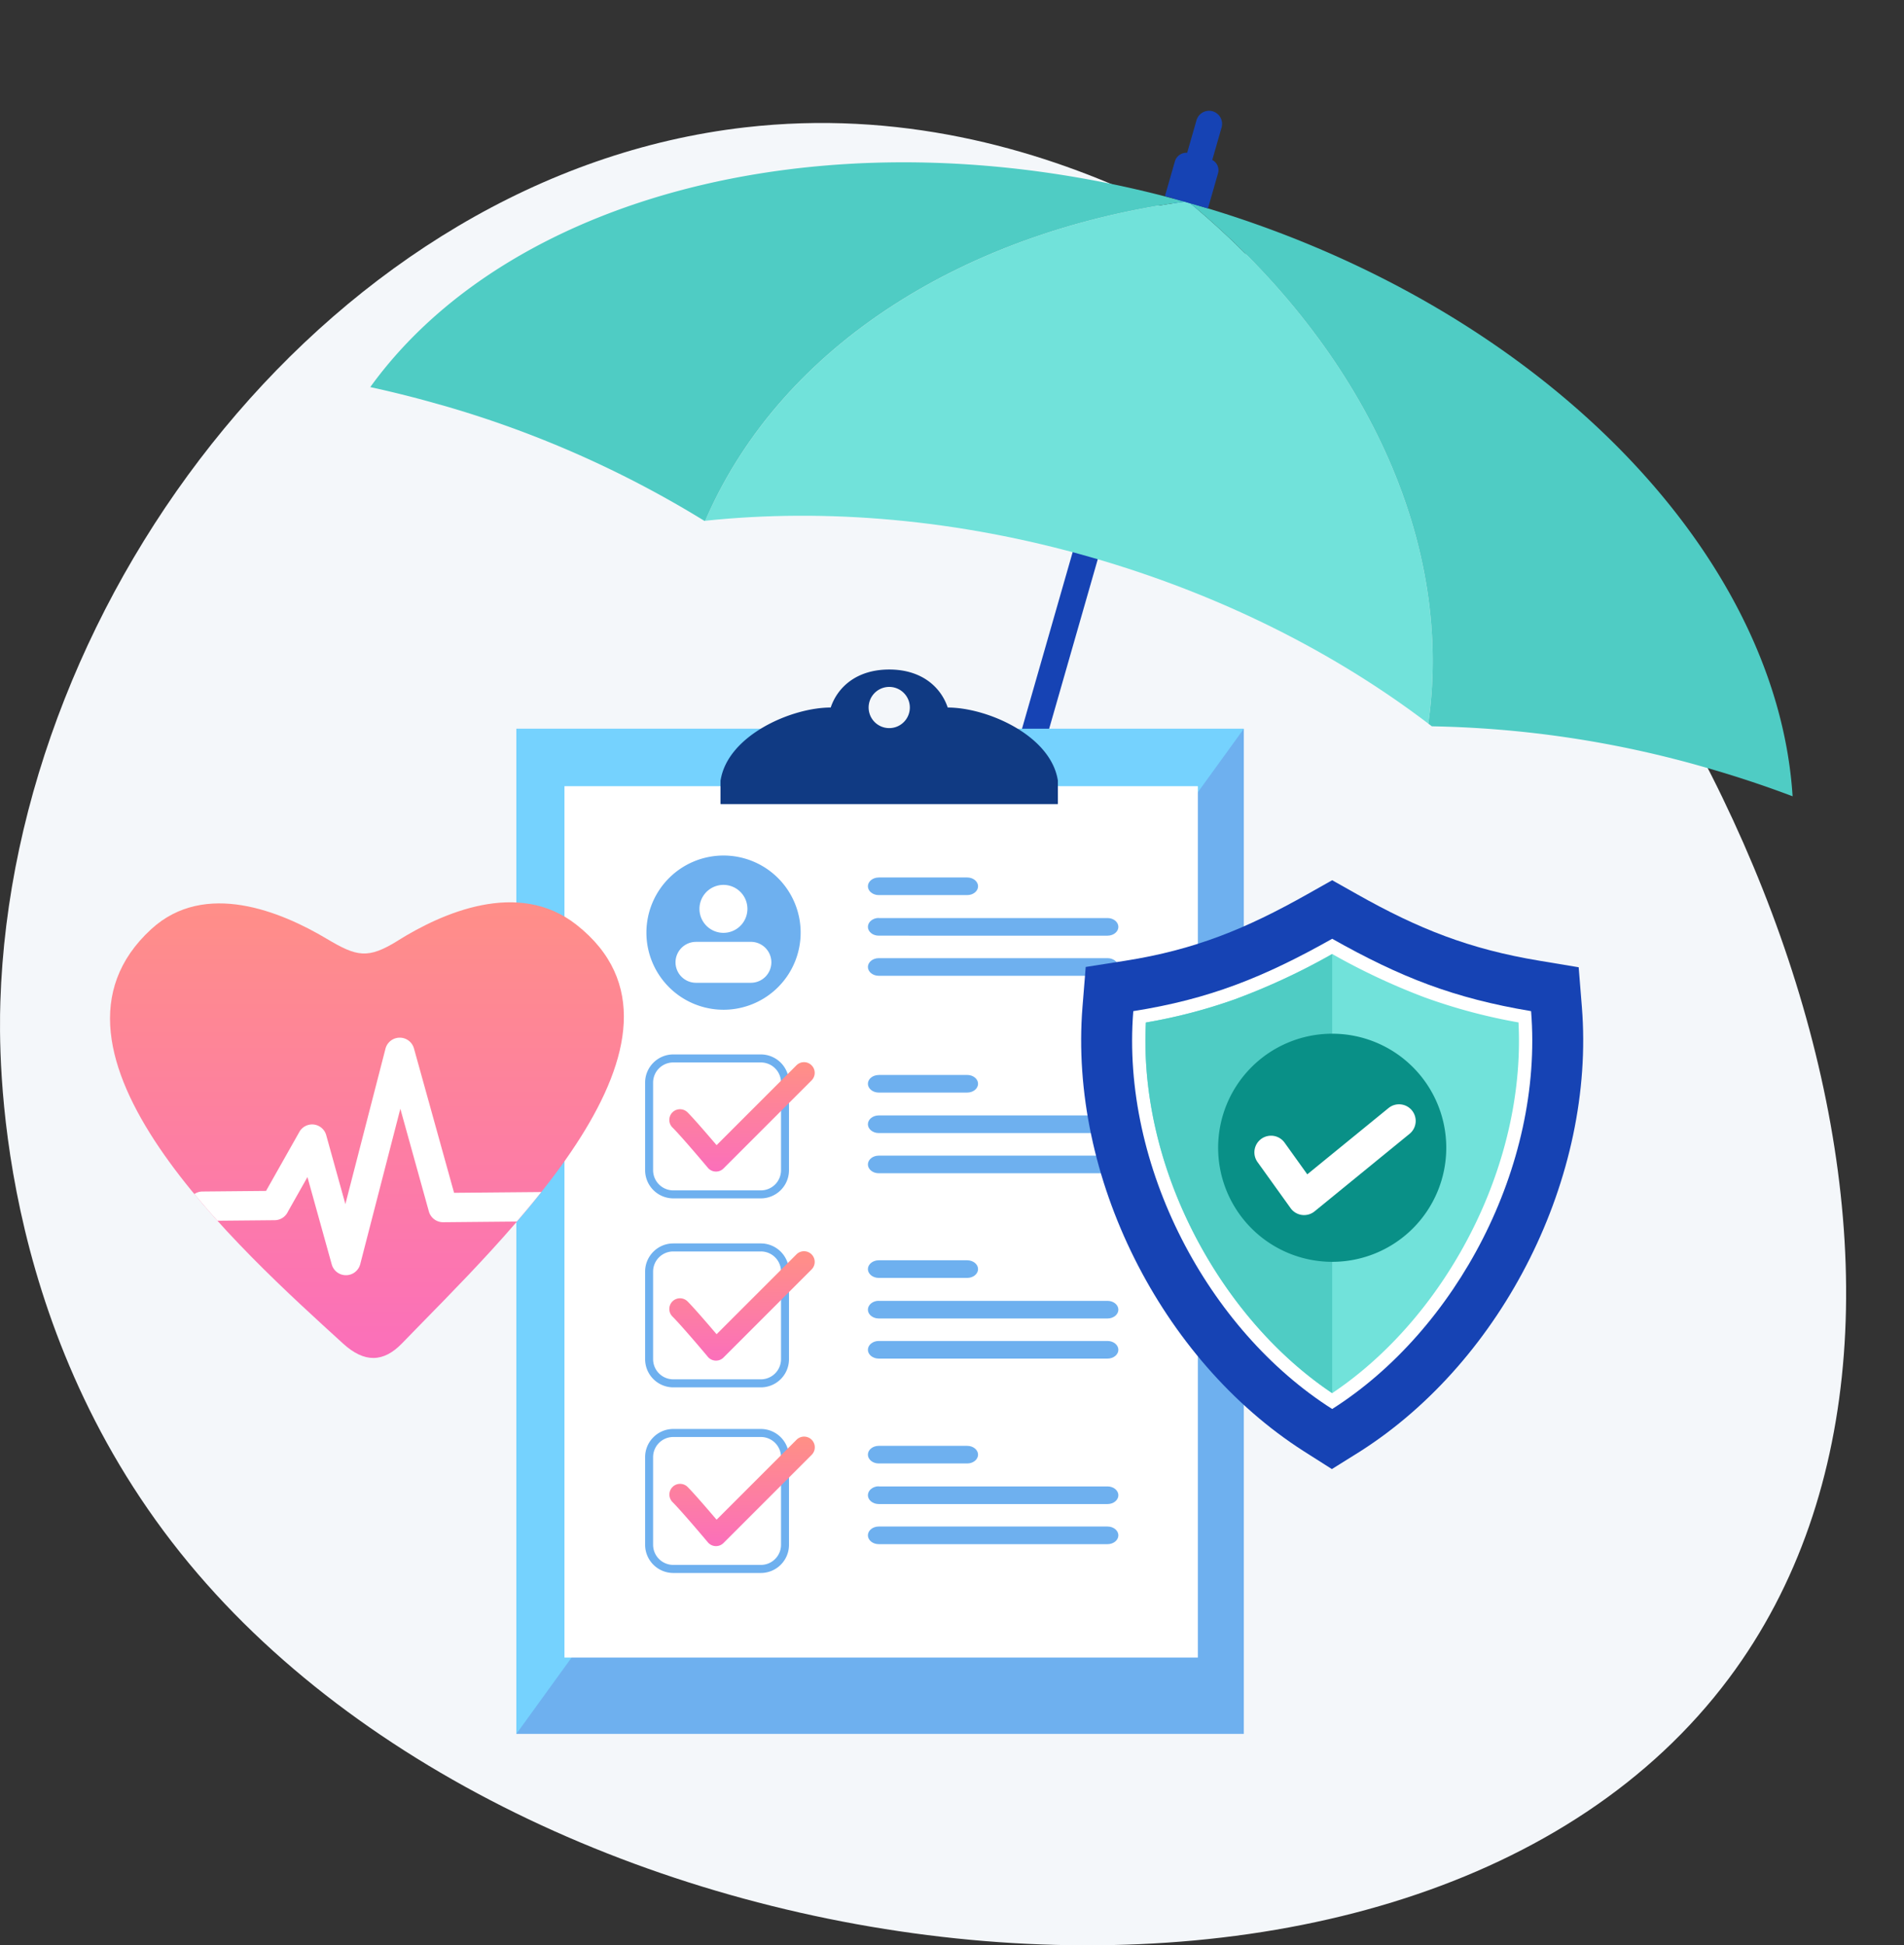
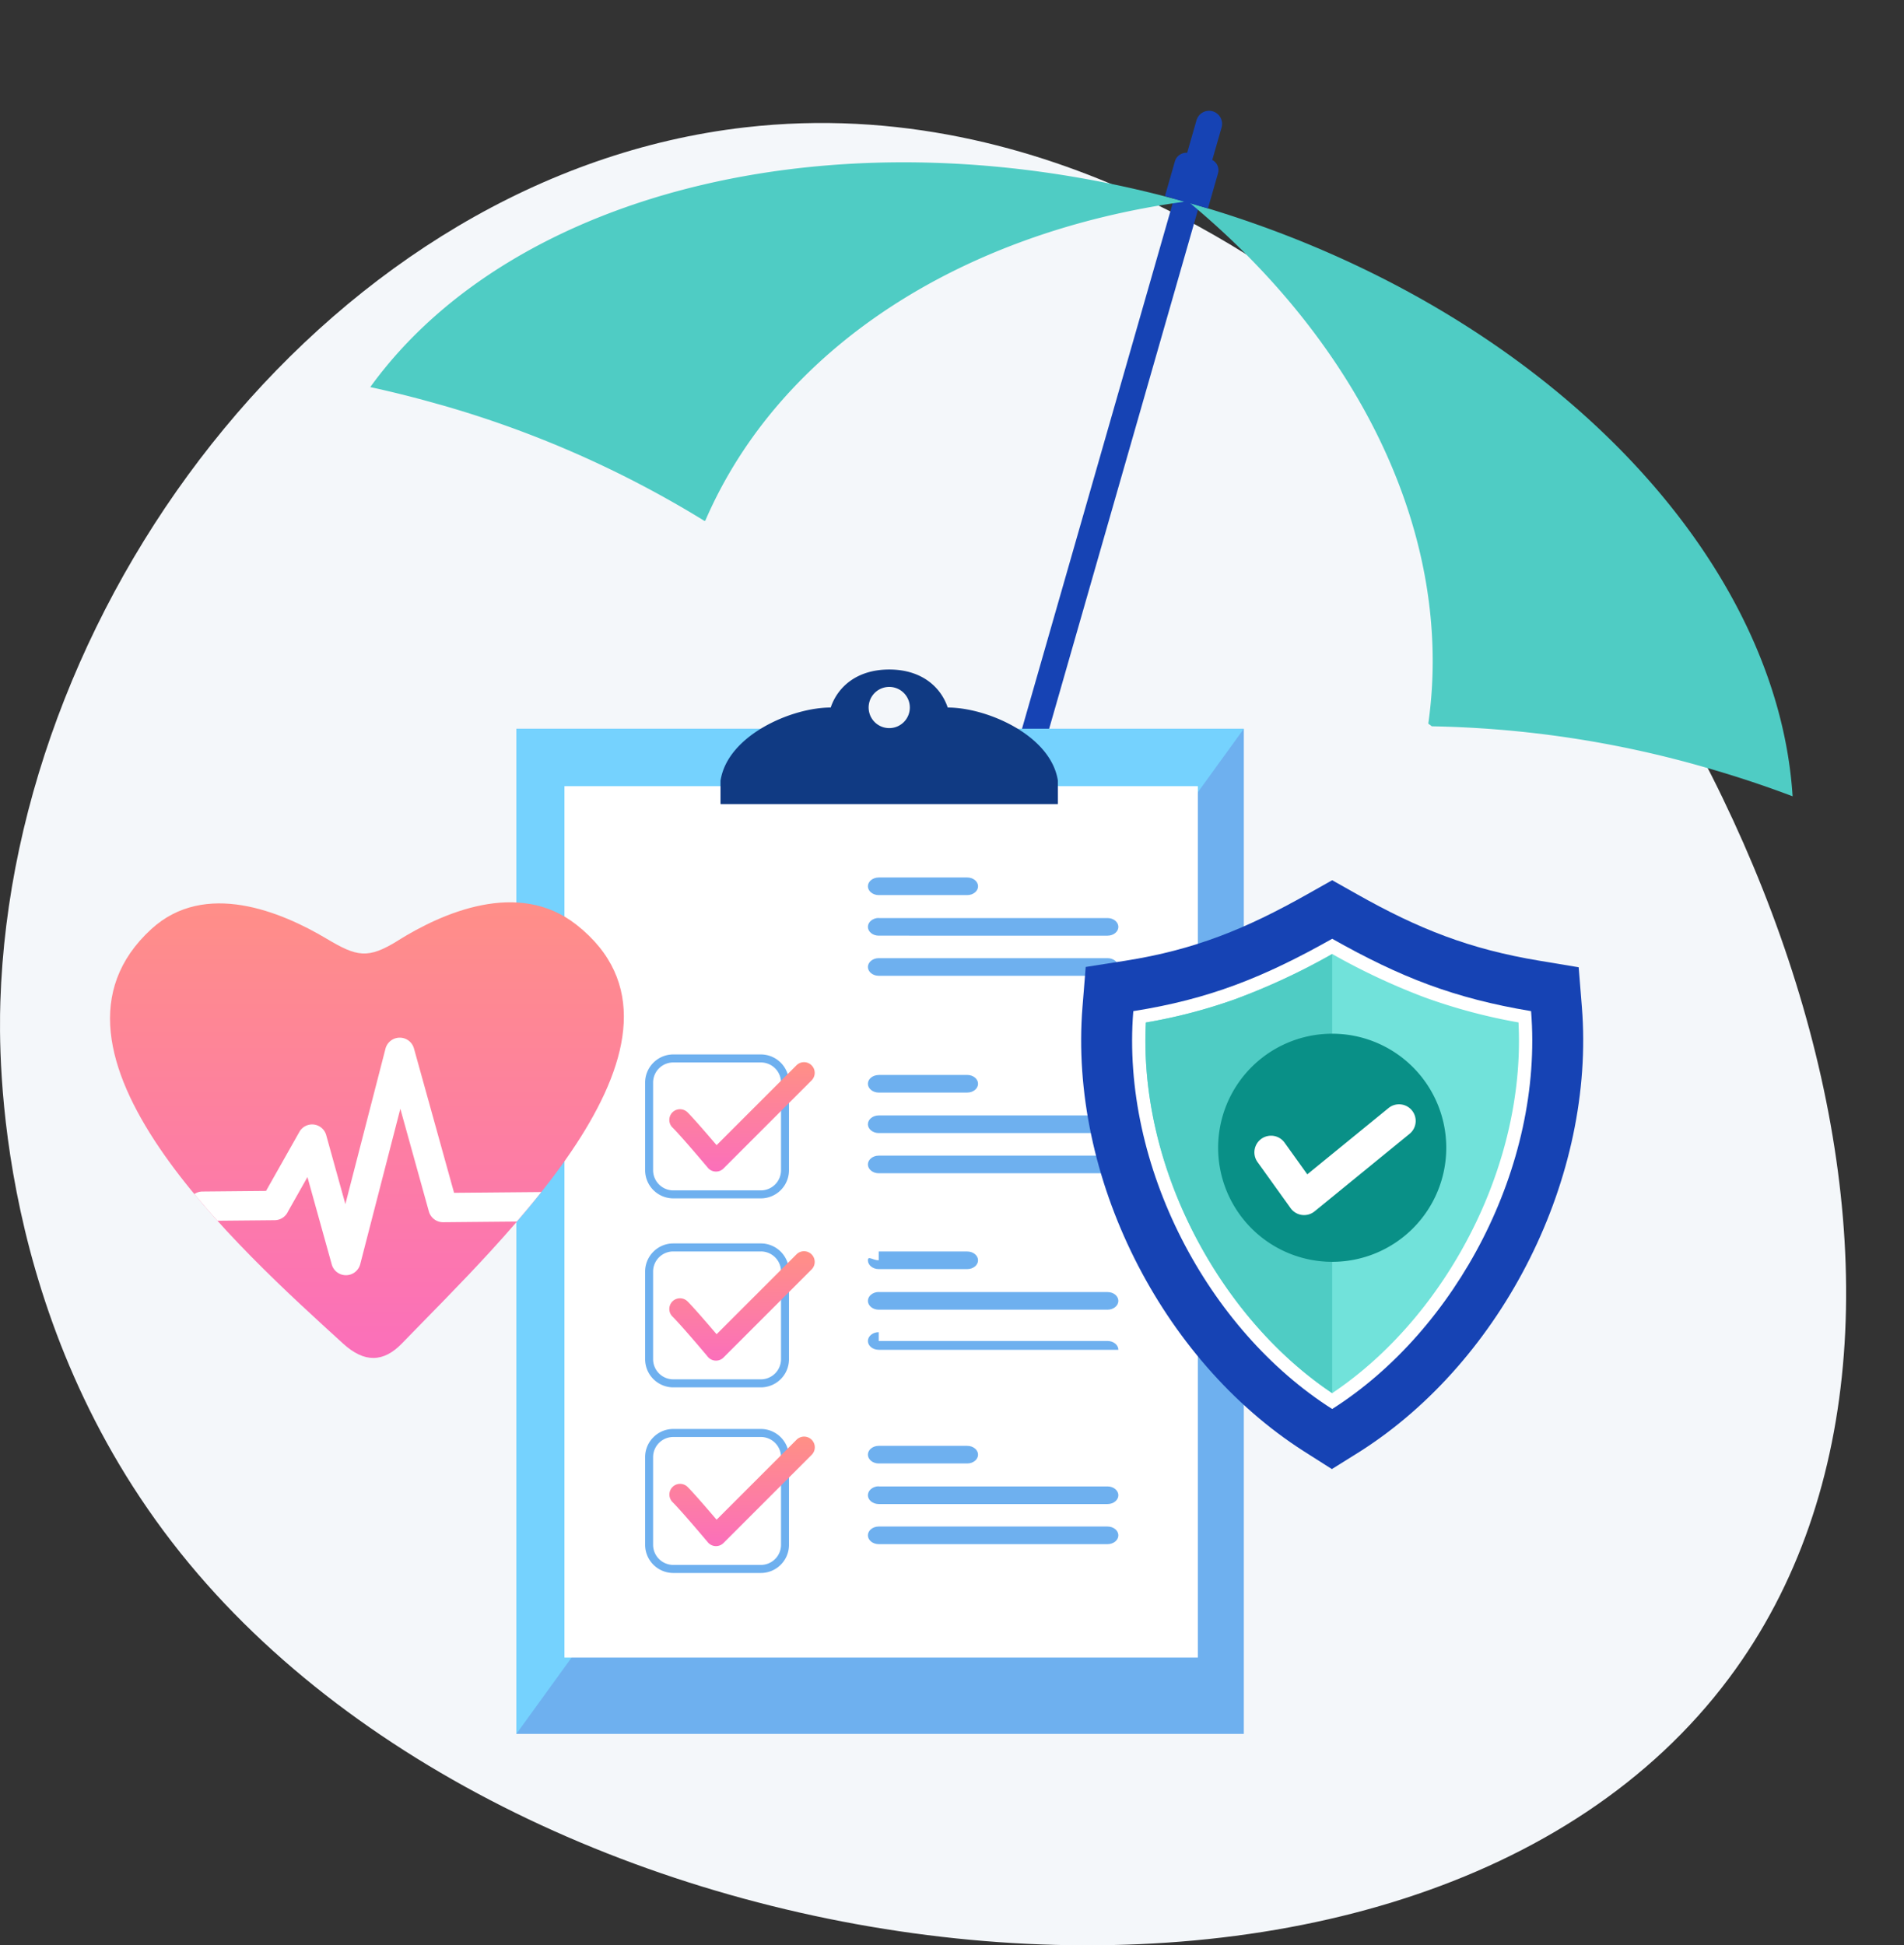
<svg xmlns="http://www.w3.org/2000/svg" width="601.544" height="614.634" viewBox="0 0 601.544 614.634">
  <rect x="0" y="0" width="601.544" height="614.634" fill="#333333" stroke="none" />
  <defs>
    <linearGradient id="linear-gradient" x1="0.5" x2="0.5" y2="1" gradientUnits="objectBoundingBox">
      <stop offset="0" stop-color="#ff9085" />
      <stop offset="1" stop-color="#fb6fbb" />
    </linearGradient>
  </defs>
  <g id="Group_3814" data-name="Group 3814" transform="translate(16332.76 7704.642)">
    <path id="Path_8778" data-name="Path 8778" d="M599.161,491.411c-99.2,132.731-376.925,100.8-489.2-39.6-58.4-73.032-57.447-157.18-56.922-174.064,4.03-129.431,106-261.509,235.267-276.361C385.082-9.733,459.82,49.13,483,67.382,606.3,164.5,687.128,373.711,599.161,491.411Z" transform="translate(-16385.689 -7665.783)" fill="#f4f7fa" />
    <g id="Layer_2" data-name="Layer 2" transform="translate(-16513.893 -8005.321)">
      <g id="Layer_1" data-name="Layer 1" transform="translate(215.893 322.38)">
        <path id="Path_8748" data-name="Path 8748" d="M758.42,322.38h0a4.132,4.132,0,0,1,4.126,4.12V535.885a4.126,4.126,0,0,1-8.246,0V326.5a4.132,4.132,0,0,1,4.12-4.12" transform="translate(-291.824 -505.477) rotate(16)" fill="#1643b4" fill-rule="evenodd" />
-         <path id="Path_8749" data-name="Path 8749" d="M558.14,512.323c35.419-14.312,76.514-22.5,120.348-22.5,42.424,0,82.277,7.675,116.9,21.142C787.233,452.3,742.03,401.993,677.765,373.66h-1.836c-64.748,28.554-110.138,79.416-117.789,138.657" transform="translate(-207.247 -503.485) rotate(16)" fill="#71e2da" fill-rule="evenodd" />
        <path id="Path_8750" data-name="Path 8750" d="M763.42,373.648c64.265,28.327,109.485,78.67,117.626,137.305l1.317.513a333.287,333.287,0,0,1,87-11.328q14.568,0,28.653,1.166C971.849,427.965,877.06,373.63,764.143,373.63h-.723" transform="translate(-289.588 -527.083) rotate(16)" fill="#4fccc4" fill-rule="evenodd" />
        <path id="Path_8751" data-name="Path 8751" d="M386.27,500.154a332.551,332.551,0,0,1,90.424,12.278l.268-.1c7.628-59.241,53.029-110.109,117.789-138.657-111.566.81-204.968,54.655-231.162,127.23q11.206-.734,22.68-.734" transform="translate(-129.213 -481.114) rotate(16)" fill="#4fccc4" fill-rule="evenodd" />
        <rect id="Rectangle_2204" data-name="Rectangle 2204" width="229.833" height="317.582" transform="translate(128.376 208.551)" fill="#6eb0ef" />
        <path id="Path_8753" data-name="Path 8753" d="M436.19,997.842V680.26H666.023Z" transform="translate(-307.814 -471.709)" fill="#75d2fe" />
        <rect id="Rectangle_2205" data-name="Rectangle 2205" width="200.108" height="275.316" transform="translate(143.574 226.698)" fill="#fff" />
        <path id="Path_8754" data-name="Path 8754" d="M600.2,653.645a6.509,6.509,0,1,0,4.609,1.906,6.515,6.515,0,0,0-4.609-1.906m-18.485,6.515c2.2-6.527,8.275-12.01,18.484-12.01s16.288,5.484,18.49,12.01c12.407,0,32.465,8.741,34.772,22.937V690.6H546.94v-7.517c2.308-14.155,22.366-22.925,34.772-22.925Z" transform="translate(-354.025 -458.31)" fill="#103a83" fill-rule="evenodd" />
        <rect id="Rectangle_2206" data-name="Rectangle 2206" width="106.525" height="7.512" transform="translate(192.915 224.787)" fill="#103a83" />
        <path id="Path_8755" data-name="Path 8755" d="M542.59,859.385H514.869a6.358,6.358,0,0,0-6.346,6.346v27.721a6.375,6.375,0,0,0,6.346,6.346H542.59a6.369,6.369,0,0,0,6.346-6.346V865.731a6.358,6.358,0,0,0-6.346-6.346m-27.721-2.535H542.59a8.893,8.893,0,0,1,8.863,8.881v27.721a8.893,8.893,0,0,1-8.875,8.875H514.869A8.916,8.916,0,0,1,506,893.452V865.731a8.858,8.858,0,0,1,2.611-6.27h0a8.863,8.863,0,0,1,6.259-2.611Z" transform="translate(-336.943 -545.392)" fill="#6eb0ef" />
        <path id="Path_8756" data-name="Path 8756" d="M542.59,961.855H514.869a6.358,6.358,0,0,0-6.346,6.346v27.721a6.369,6.369,0,0,0,6.346,6.334H542.59a6.369,6.369,0,0,0,6.346-6.346V968.2a6.358,6.358,0,0,0-6.346-6.346m-27.721-2.535H542.59a8.893,8.893,0,0,1,8.863,8.881v27.721a8.893,8.893,0,0,1-8.875,8.875H514.869A8.916,8.916,0,0,1,506,995.922V968.2a8.858,8.858,0,0,1,2.611-6.27h0A8.864,8.864,0,0,1,514.869,959.32Z" transform="translate(-336.943 -588.149)" fill="#6eb0ef" />
        <path id="Path_8757" data-name="Path 8757" d="M520.151,881.7a3.377,3.377,0,1,1,4.773-4.778c2.08,2.086,6.41,7.133,9.149,10.338l25.233-25.233a3.375,3.375,0,0,1,4.773,4.773l-27.82,27.82h0l-.227.21a3.362,3.362,0,0,1-4.732-.437s-8-9.545-11.136-12.686" transform="translate(-342.434 -547.138)" fill="url(#linear-gradient)" />
        <path id="Path_8758" data-name="Path 8758" d="M520.151,984.206a3.377,3.377,0,1,1,4.773-4.778c2.08,2.086,6.41,7.133,9.149,10.338l25.233-25.233a3.375,3.375,0,0,1,4.773,4.773l-27.82,27.82h0l-.227.21a3.362,3.362,0,0,1-4.732-.437c0-.029-8-9.545-11.136-12.686" transform="translate(-342.434 -589.911)" fill="url(#linear-gradient)" />
        <path id="Path_8759" data-name="Path 8759" d="M630.2,893.465h72.307c1.871,0,3.409,1.253,3.409,2.786s-1.538,2.78-3.409,2.78H630.2c-1.876,0-3.415-1.253-3.415-2.78s1.538-2.786,3.415-2.786m0-25.495h27.972c1.876,0,3.415,1.253,3.415,2.786s-1.538,2.78-3.415,2.78H630.2c-1.876,0-3.415-1.253-3.415-2.78s1.538-2.768,3.415-2.768Zm0,12.791h72.307c1.871,0,3.409,1.253,3.409,2.786s-1.538,2.78-3.409,2.78H630.2c-1.876,0-3.415-1.247-3.415-2.78S628.328,880.761,630.2,880.761Z" transform="translate(-387.343 -550.032)" fill="#6eb0ef" fill-rule="evenodd" />
-         <path id="Path_8760" data-name="Path 8760" d="M630.2,993.955h72.307c1.871,0,3.409,1.253,3.409,2.786s-1.538,2.78-3.409,2.78H630.2c-1.876,0-3.415-1.247-3.415-2.78s1.538-2.786,3.415-2.786m0-25.495h27.972c1.876,0,3.415,1.253,3.415,2.786s-1.538,2.78-3.415,2.78H630.2c-1.876,0-3.415-1.253-3.415-2.78S628.328,968.46,630.2,968.46Zm0,12.82h72.307c1.871,0,3.409,1.247,3.409,2.78s-1.538,2.786-3.409,2.786H630.2c-1.876,0-3.415-1.253-3.415-2.786s1.538-2.8,3.415-2.8Z" transform="translate(-387.343 -591.963)" fill="#6eb0ef" fill-rule="evenodd" />
+         <path id="Path_8760" data-name="Path 8760" d="M630.2,993.955h72.307c1.871,0,3.409,1.253,3.409,2.786H630.2c-1.876,0-3.415-1.247-3.415-2.78s1.538-2.786,3.415-2.786m0-25.495h27.972c1.876,0,3.415,1.253,3.415,2.786s-1.538,2.78-3.415,2.78H630.2c-1.876,0-3.415-1.253-3.415-2.78S628.328,968.46,630.2,968.46Zm0,12.82h72.307c1.871,0,3.409,1.247,3.409,2.78s-1.538,2.786-3.409,2.786H630.2c-1.876,0-3.415-1.253-3.415-2.786s1.538-2.8,3.415-2.8Z" transform="translate(-387.343 -591.963)" fill="#6eb0ef" fill-rule="evenodd" />
        <path id="Path_8761" data-name="Path 8761" d="M542.59,1062.455H514.869a6.369,6.369,0,0,0-6.346,6.346v27.721a6.369,6.369,0,0,0,6.346,6.346H542.59a6.358,6.358,0,0,0,6.346-6.346V1068.8a6.369,6.369,0,0,0-6.346-6.346m-27.721-2.535H542.59a8.9,8.9,0,0,1,8.864,8.881v27.721a8.893,8.893,0,0,1-8.864,8.9H514.869a8.916,8.916,0,0,1-8.869-8.9V1068.8a8.852,8.852,0,0,1,2.611-6.265h0a8.84,8.84,0,0,1,6.259-2.616Z" transform="translate(-336.943 -630.125)" fill="#6eb0ef" />
        <path id="Path_8762" data-name="Path 8762" d="M520.152,1084.766a3.375,3.375,0,0,1,4.773-4.773c2.08,2.08,6.41,7.127,9.149,10.338l25.233-25.239a3.377,3.377,0,1,1,4.773,4.778l-27.82,27.82h0l-.227.21a3.356,3.356,0,0,1-4.732-.437s-8-9.539-11.136-12.686" transform="translate(-342.435 -631.871)" fill="url(#linear-gradient)" />
        <path id="Path_8763" data-name="Path 8763" d="M630.2,1094.559h72.307c1.871,0,3.409,1.259,3.409,2.786s-1.538,2.785-3.409,2.785H630.2c-1.876,0-3.415-1.253-3.415-2.785s1.538-2.786,3.415-2.786m0-25.489h27.972c1.876,0,3.415,1.253,3.415,2.78s-1.538,2.786-3.415,2.786H630.2c-1.876,0-3.415-1.253-3.415-2.786s1.538-2.78,3.415-2.78Zm0,12.82h72.307c1.871,0,3.409,1.253,3.409,2.785s-1.538,2.78-3.409,2.78H630.2c-1.876,0-3.415-1.253-3.415-2.78s1.538-2.826,3.415-2.826Z" transform="translate(-387.343 -633.943)" fill="#6eb0ef" fill-rule="evenodd" />
-         <path id="Path_8764" data-name="Path 8764" d="M531.064,749A24.364,24.364,0,1,1,506.7,773.362,24.364,24.364,0,0,1,531.064,749" transform="translate(-337.234 -500.391)" fill="#6eb0ef" fill-rule="evenodd" />
        <path id="Path_8765" data-name="Path 8765" d="M543.036,764.92a7.576,7.576,0,1,1-7.576,7.576,7.576,7.576,0,0,1,7.576-7.576" transform="translate(-349.235 -507.034)" fill="#fff" fill-rule="evenodd" />
        <path id="Path_8766" data-name="Path 8766" d="M528.943,795.8H546.3a6.48,6.48,0,0,1,6.463,6.463h0a6.48,6.48,0,0,1-6.463,6.474H528.943a6.48,6.48,0,0,1-6.463-6.468h0a6.48,6.48,0,0,1,6.463-6.463" transform="translate(-343.819 -519.919)" fill="#fff" fill-rule="evenodd" />
        <path id="Path_8767" data-name="Path 8767" d="M630.2,786.4h72.307c1.871,0,3.409,1.253,3.409,2.786s-1.538,2.78-3.409,2.78H630.2c-1.876,0-3.415-1.253-3.415-2.78s1.538-2.786,3.415-2.786m0-25.495h27.972c1.876,0,3.415,1.253,3.415,2.785s-1.538,2.78-3.415,2.78H630.2c-1.876,0-3.415-1.253-3.415-2.78S628.328,760.91,630.2,760.91Zm0,12.82h72.307c1.871,0,3.409,1.253,3.409,2.786s-1.538,2.78-3.409,2.78H630.2c-1.876,0-3.415-1.247-3.415-2.78s1.538-2.815,3.415-2.815Z" transform="translate(-387.343 -505.361)" fill="#6eb0ef" fill-rule="evenodd" />
        <path id="Path_8768" data-name="Path 8768" d="M812.748,942.813c-45.168-28.875-74.23-86.828-69.929-140.377l1.02-12.64,12.523-1.97c21.981-3.462,38.129-10.1,57.435-20.979l7.908-4.458,7.908,4.458c19.411,10.95,35.518,17.325,57.581,20.979l12.389,2.063,1.008,12.523c4.312,53.531-24.755,111.5-69.929,140.377l-9.05,5.653Z" transform="translate(-435.582 -505.978)" fill="#1643b4" fill-rule="evenodd" />
        <path id="Path_8769" data-name="Path 8769" d="M833.238,794.14C811.677,806.284,794.375,813.225,770.4,817c-3.945,48.95,23.624,100.814,62.837,125.709C872.451,917.815,900.02,865.974,896.075,817c-24.423-4.079-41.293-10.717-62.837-22.861" transform="translate(-447.11 -519.226)" fill="#fff" fill-rule="evenodd" />
        <path id="Path_8770" data-name="Path 8770" d="M777.384,824.043c-.95,18.584,2.721,37.348,9.639,54.568,9.889,24.557,27.074,47.68,49.224,62.534,22.144-14.842,39.364-37.977,49.224-62.534,6.917-17.226,10.594-36,9.638-54.6a176.565,176.565,0,0,1-29.76-7.949,208.82,208.82,0,0,1-29.1-13.665,208.538,208.538,0,0,1-30.6,14.26,167.91,167.91,0,0,1-28.263,7.383" transform="translate(-450.118 -522.672)" fill="#71e2da" fill-rule="evenodd" />
        <path id="Path_8771" data-name="Path 8771" d="M777.384,824.043c-.95,18.584,2.721,37.348,9.639,54.568,9.889,24.557,27.074,47.68,49.224,62.534h0V802.4a208.532,208.532,0,0,1-30.6,14.26,167.9,167.9,0,0,1-28.263,7.383" transform="translate(-450.118 -522.673)" fill="#4fccc4" fill-rule="evenodd" />
        <path id="Path_8772" data-name="Path 8772" d="M852.7,845.61a36.037,36.037,0,1,1-36.037,36.037A36.037,36.037,0,0,1,852.7,845.61" transform="translate(-466.568 -540.702)" fill="#099087" fill-rule="evenodd" />
        <path id="Path_8773" data-name="Path 8773" d="M837.3,902.139a5.259,5.259,0,0,1,8.572-6.1l7.162,9.994,25.641-20.92a5.257,5.257,0,1,1,6.632,8.158l-29.848,24.364c-.122.1-.251.2-.385.3a5.245,5.245,0,0,1-7.331-1.241Z" transform="translate(-474.775 -556.695)" fill="#fff" />
        <path id="Path_8774" data-name="Path 8774" d="M306.956,786.391c13.718-8.56,37.878-19.417,56.264-4.965,45.314,35.6-23.391,99.462-55.063,132.282-5.874,6.09-11.911,6.212-18.613.1-32.051-29.248-102.755-92.388-60.605-130.983,16.958-15.536,41.072-5.478,55.36,3.03,9.592,5.711,13.013,6.568,22.692.53" transform="translate(-215.893 -510.976)" fill-rule="evenodd" fill="url(#linear-gradient)" />
        <path id="Path_8775" data-name="Path 8775" d="M371.226,896.526c-2.506,3.164-5.1,6.282-7.739,9.324l-23.263.216h0a4.662,4.662,0,0,1-4.51-3.4L326.7,870.215l-12.68,49.131a4.662,4.662,0,0,1-8.968.146l-7.7-27.692-6.142,10.874a4.662,4.662,0,0,1-4.2,2.751l-18.094.169c-2.488-2.762-4.924-5.583-7.29-8.432a4.6,4.6,0,0,1,2.57-.8l20.075-.187L294.8,877.522a4.621,4.621,0,0,1,8.479,1.026h0l6.055,21.789,12.692-49.189a4.662,4.662,0,0,1,8.974,0l12.675,45.623Z" transform="translate(-234.977 -541.595)" fill="#fff" fill-rule="evenodd" />
        <path id="Path_8777" data-name="Path 8777" d="M752.943,347.68H759.7a3.636,3.636,0,0,1,3.625,3.625v11.55H749.19V351.433a3.764,3.764,0,0,1,3.753-3.753" transform="translate(-286.865 -515.038) rotate(16)" fill="#1643b4" fill-rule="evenodd" />
      </g>
    </g>
  </g>
</svg>